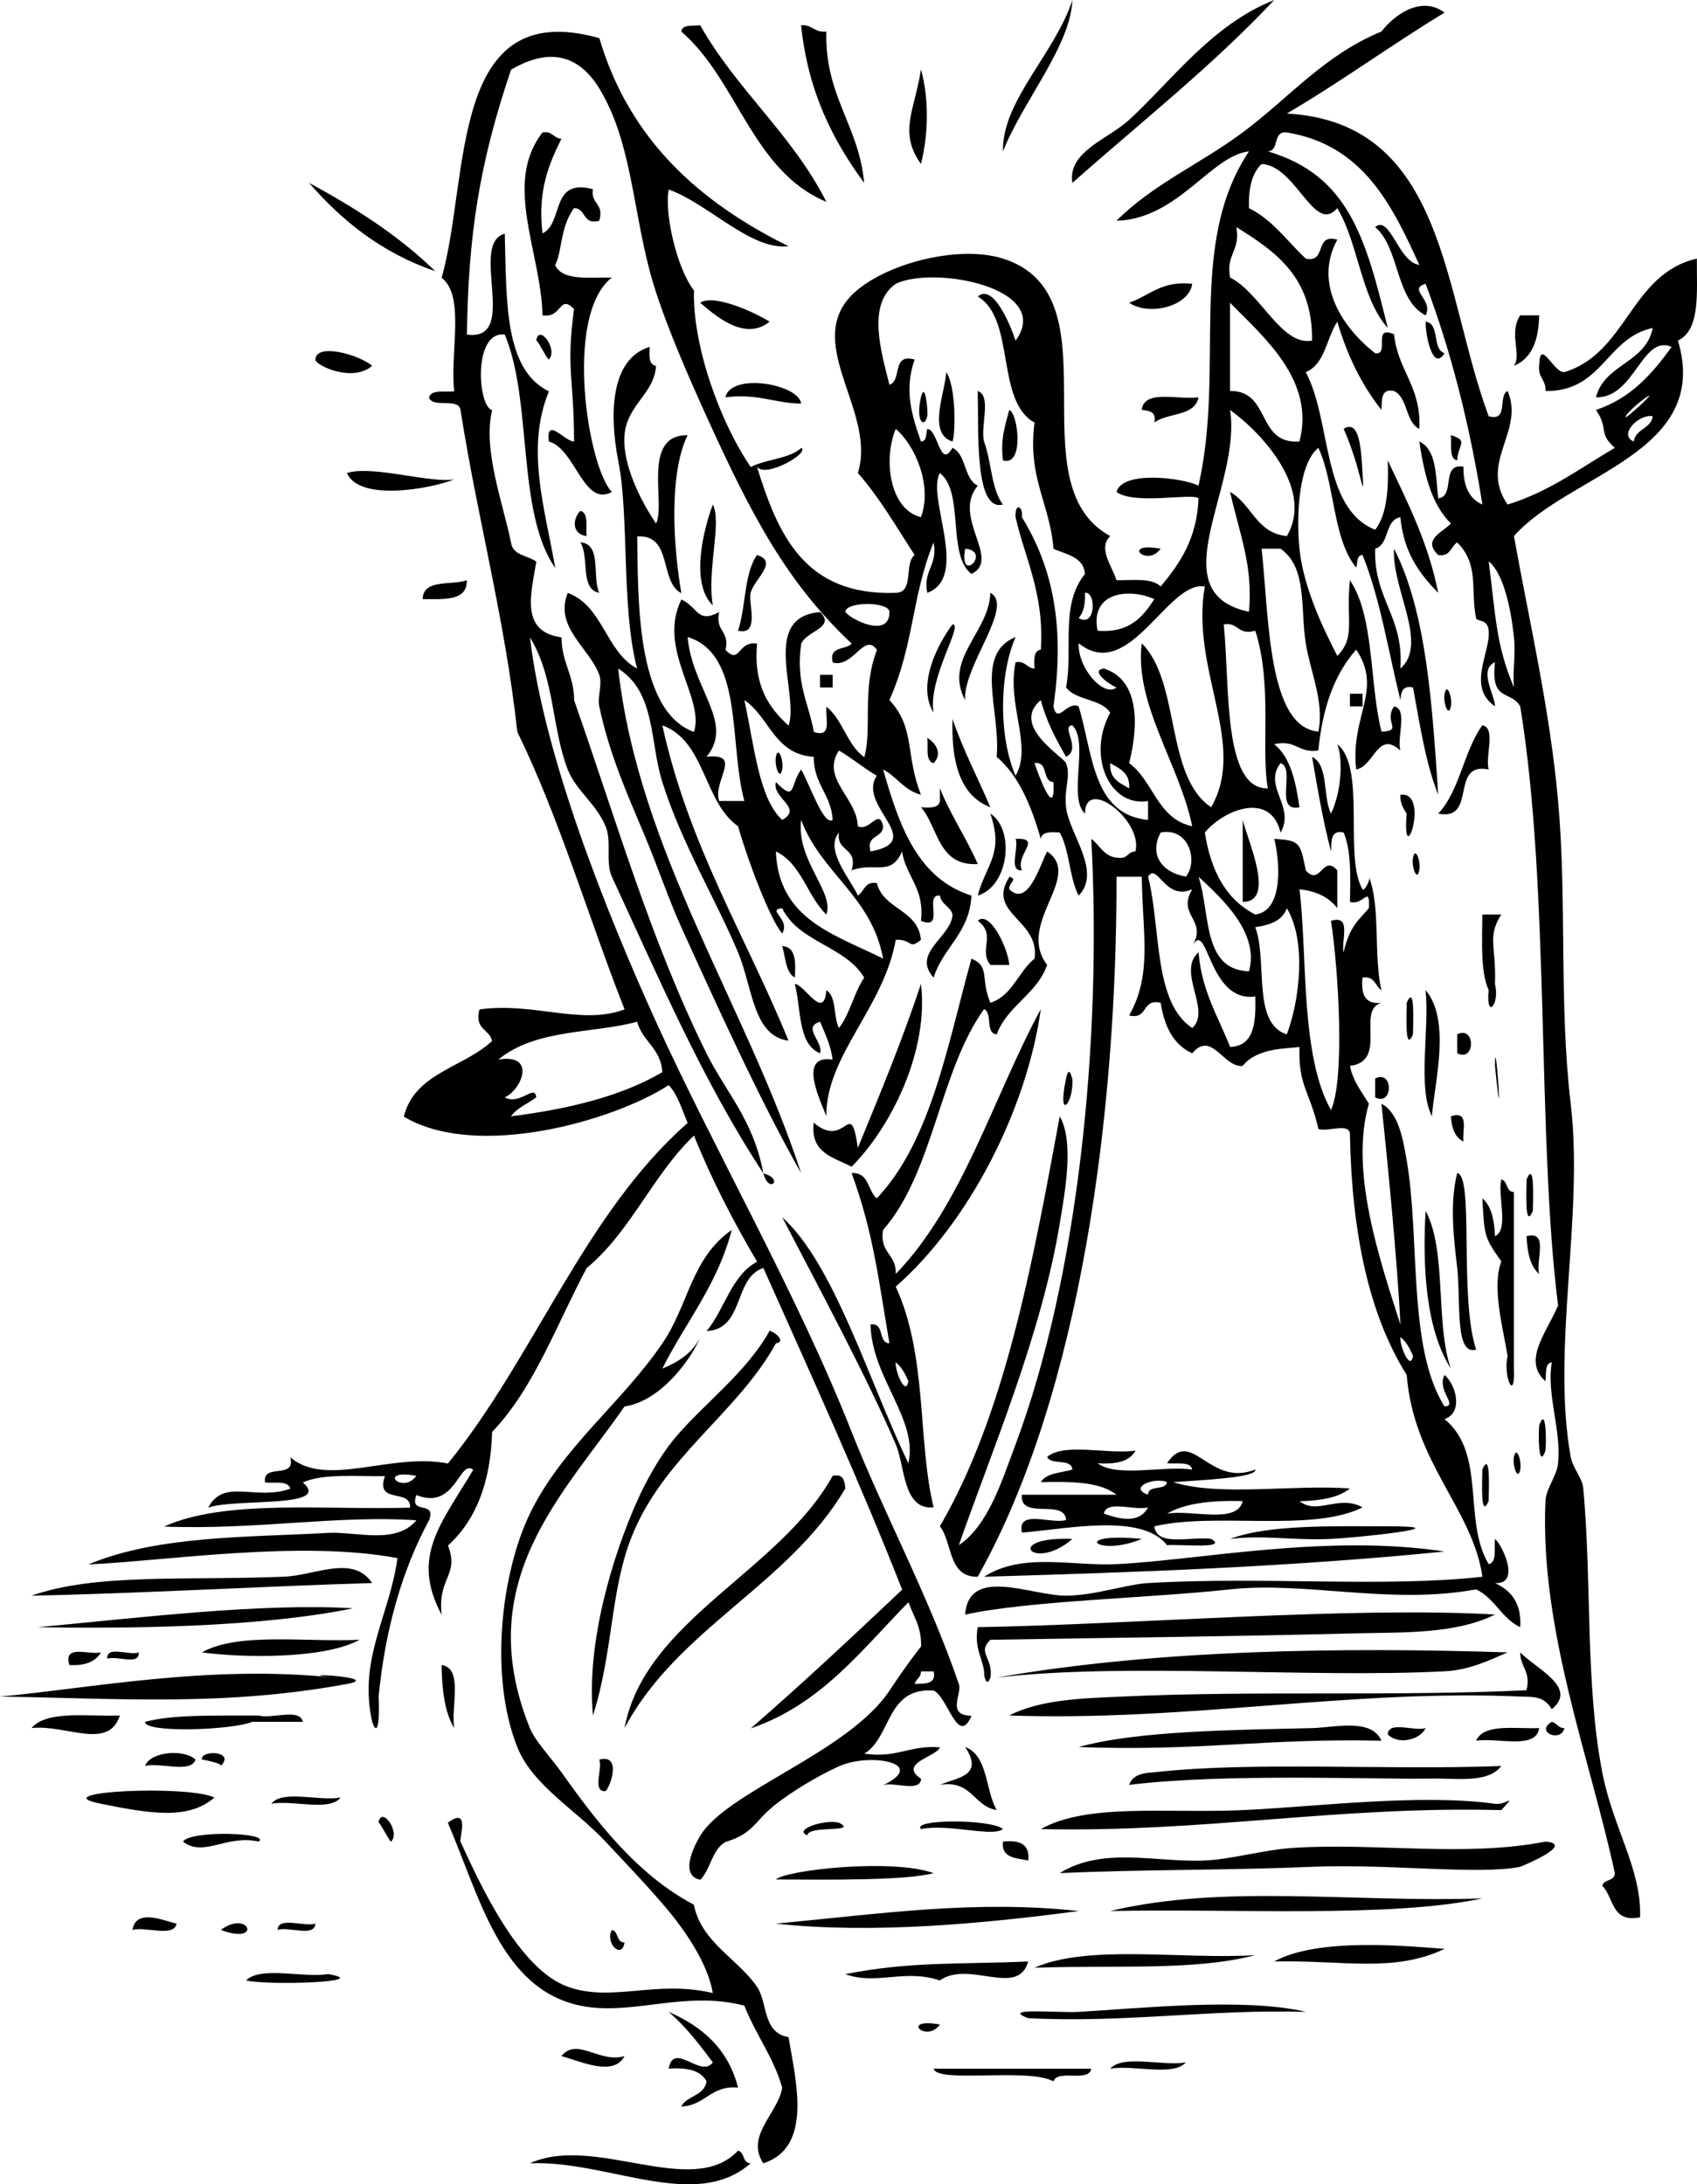
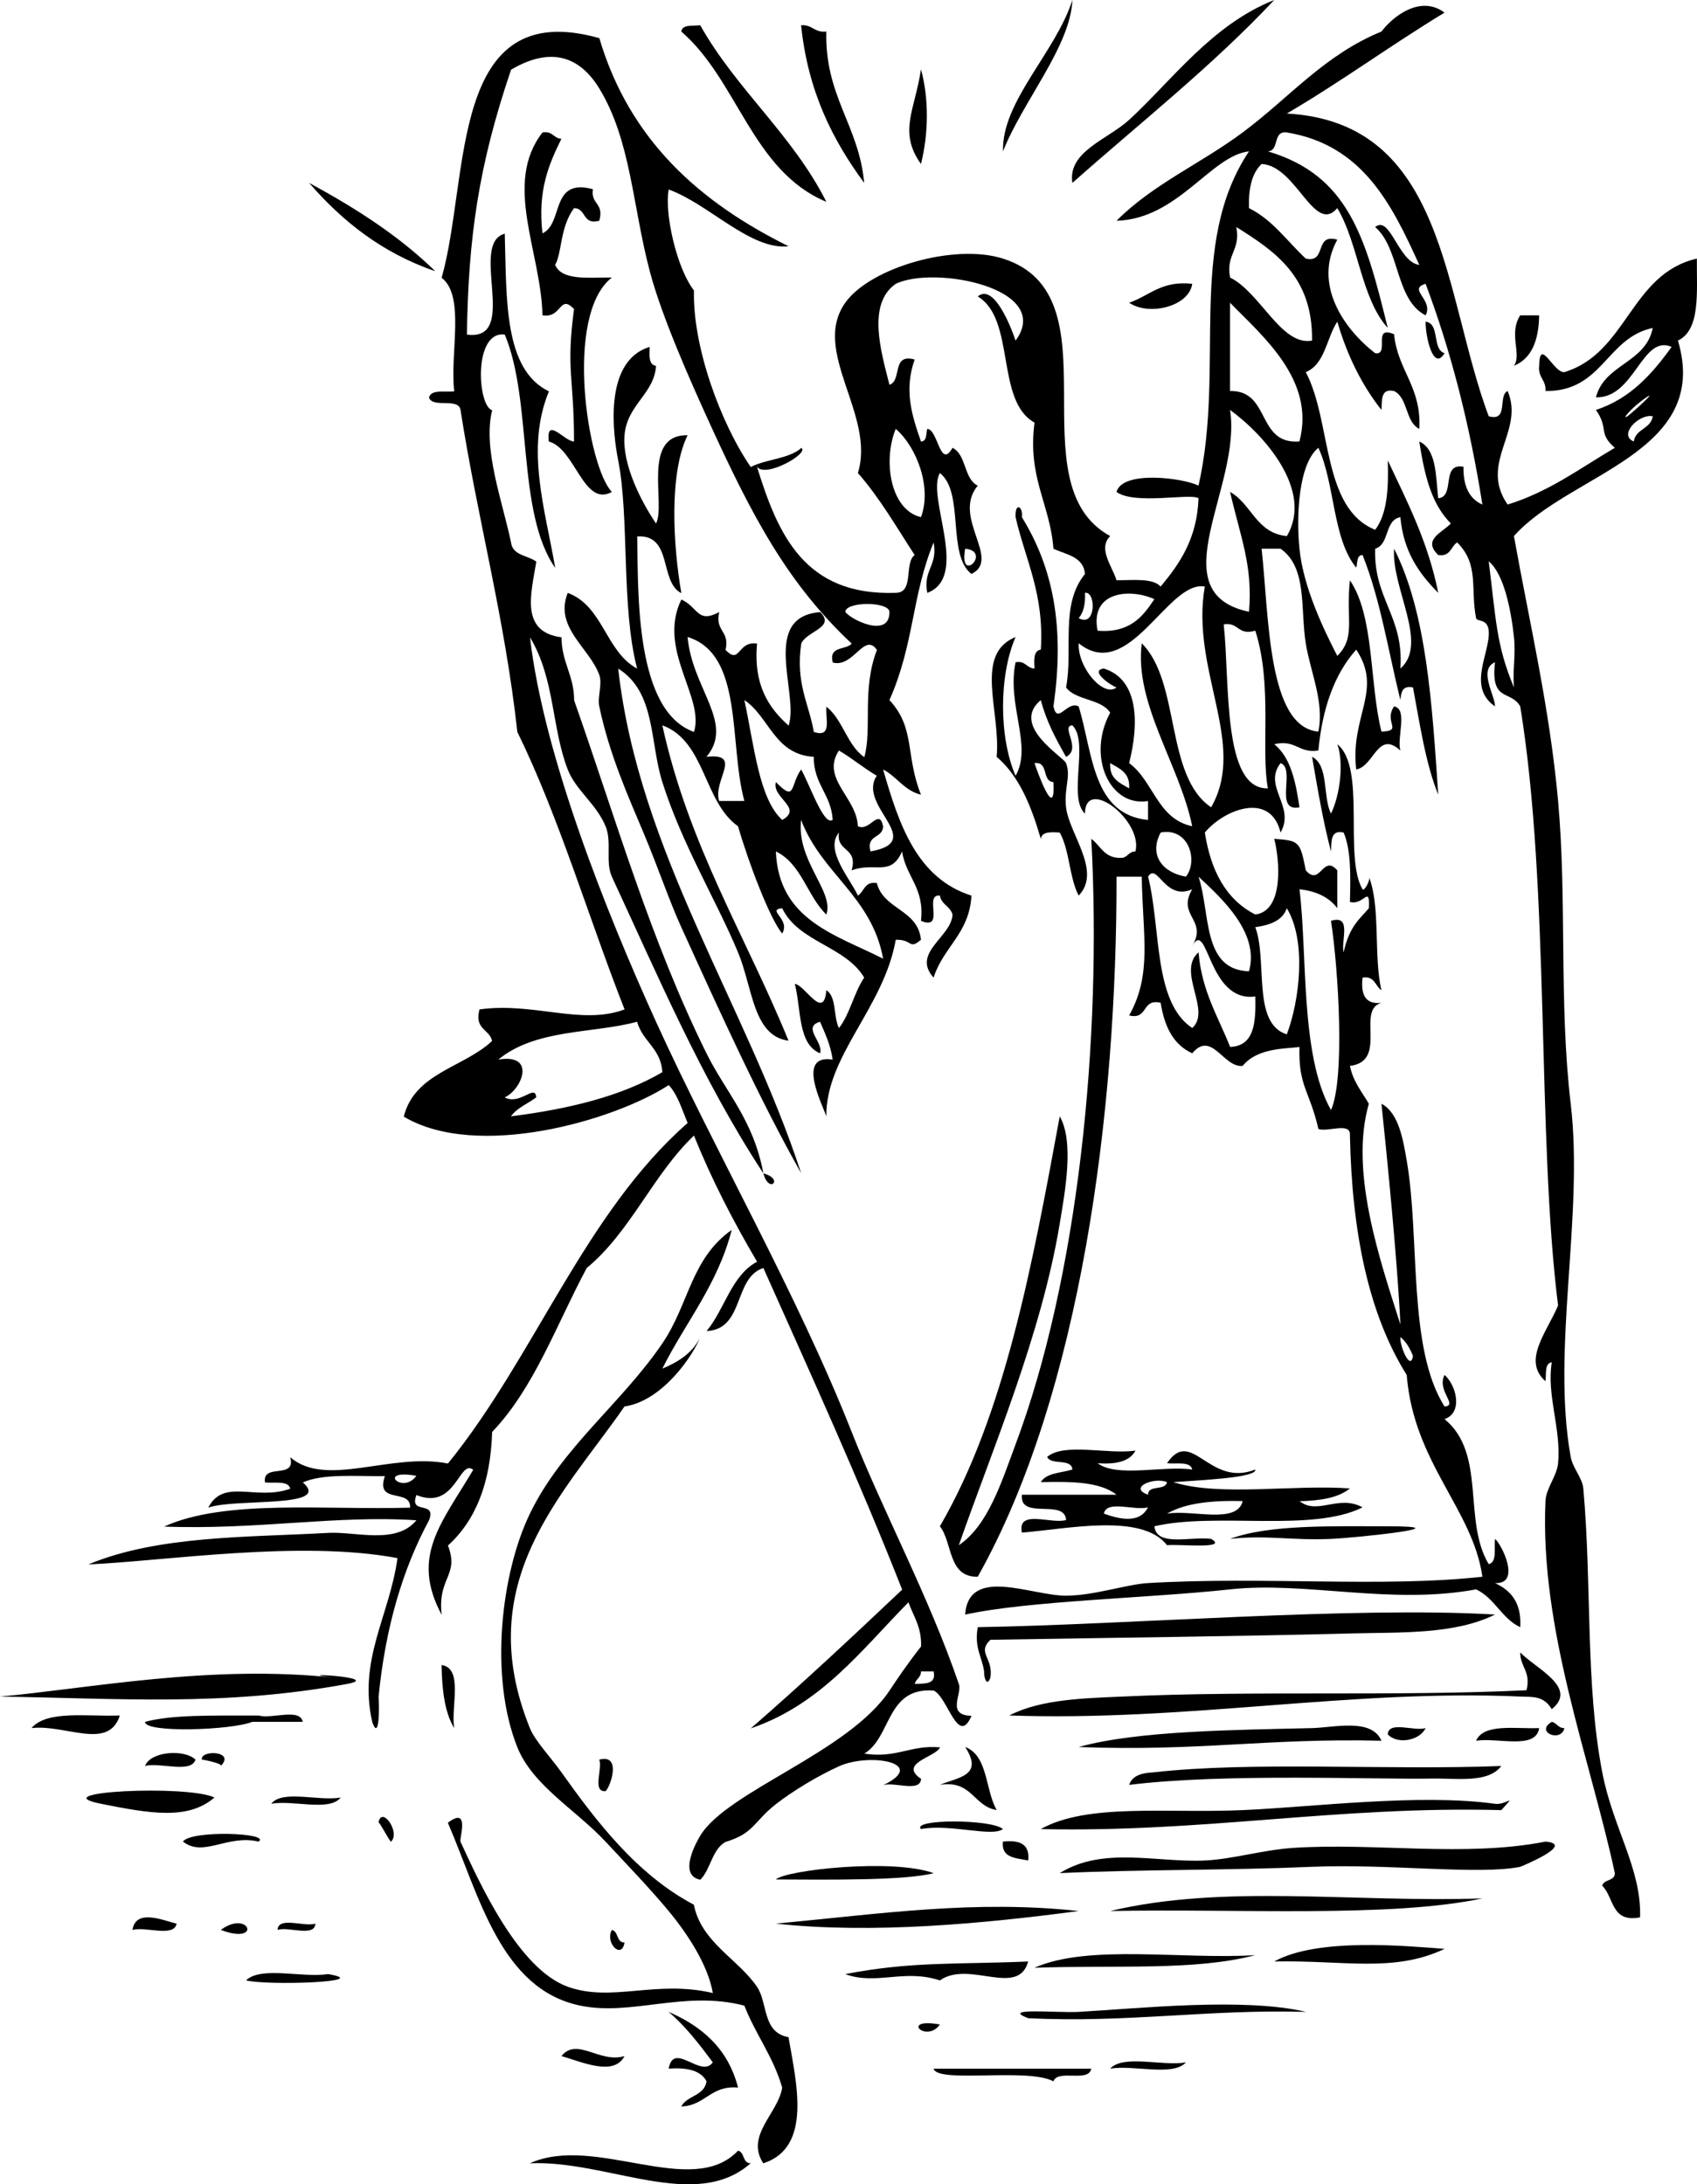
<svg xmlns="http://www.w3.org/2000/svg" viewBox="0 0 221.874 285.636">
  <g clip-rule="evenodd" fill-rule="evenodd">
    <path d="M166.6 0c-8.117 8.652-17.507 16.033-26.392 23.918-.647-4.108 4.623-5.677 7.423-8.248 5.53-5.073 10.81-12.452 18.97-15.67zM89.072 4.124c.133-.967 1.504-.696 2.474-.825 4.756 8.44 12.072 14.32 16.495 23.093-9.705-4.04-11.583-15.907-18.968-22.268zM104.74 3.299c1.479-.105 1.74 1.009 3.299.825-.219 8.467 4.258 12.237 4.949 19.794-4.08-5.546-7.35-11.894-8.25-20.619zM120.41 9.072c1.046 3.728 1.009 8.389 0 12.371-3.01-4.211-.77-7.094 0-12.371zM70.928 17.32c1.332-.232 1.42.779 2.475.825-1.634 3.314-3.132 6.765-2.475 12.371 2.804-1.319.959-7.288 6.598-5.773-.337 1.987 1.506 1.792.825 4.124-2.25.601-1.66-1.639-3.299-1.649-1.857 2.497-1.563 5.873-2.474 7.423.912 2.112 4.428 1.619 7.422 1.649-6.322 4.926-3.148 24.811 0 28.041-3.712 2.036-4.772-5.654-8.247-6.598-.386-3.376 2.073.024 3.299 0 0-8.378-1.07-9.371 0-17.32-1.945-2.018-1.535 1.232-4.124.825-.196-8.358-5.171-17.265 0-23.918zM40.413 23.918c6.069 3.277 11.764 6.93 16.495 11.546-6.964-2.384-12.151-6.544-16.495-11.546zM155.88 37.114c-.426 2.98-5.67 4.245-8.247 2.474 2.66-.913 4.22-2.927 8.25-2.474zM198.76 41.237h2.475c-.051 3.248-.957 5.641-3.299 6.598 1.07-1.491-.74-4.164.82-6.598zM188.87 46.186c-1.507 2.501-2.526-2.344-2.475-4.124 1.92.268.79 3.598 2.47 4.124z" />
-     <path d="M70.103 44.536c.38-2.28 2.906 1.218 1.65 2.475-.127.126-1.598-2.783-1.65-2.475zM48.66 47.835c-2.579 2.249-7.456-.065-7.423-.825.096-2.194 5.631-.667 7.423.825zM123.71 48.66c1.31 1.871 1.224 8.07.824 9.072-3.33-1.014-.94-6.492-.82-9.072zM104.74 52.784c-3.513-.061-5.768-1.379-9.896-.825.739-3.301 9.636-1.723 9.896.825zM120.41 51.959c.537-2.326.958 1.9.825 2.474-.39 1.657-1.55.666-.83-2.474zM156.7 51.959c-.488 2.536-4.071 1.978-5.773 3.299.304-1.403-.644-1.556-1.649-1.649.29-2.735 4.75-1.295 7.42-1.65zM131.96 53.608c1.14.402 2.002 7.435-.825 6.598-.37-2.835.32-4.622.82-6.598zM189.69 56.907c2.399.717.928 1.235.825 3.299-1.12-.255-.69-2.064-.83-3.299zM59.381 62.681c-2.832 1.186-12.381 3-14.021-.825 3.272-1.064 10.956 1.382 14.021.825zM93.196 65.979c1.213 2.347-.789 8.533 0 13.196-2.948-2.885-1.281-9.755 0-13.196zM75.876 66.804c1.119.255.684 2.065.825 3.299-1.912-.23-1.895-2.203-.825-3.299zM75.876 70.928c2.856.167 1.501 4.546 2.474 6.598-2.572-.451-1.265-4.783-2.474-6.598zM151.75 71.753c-1.81 2.519-5.28-.952 0 0zM98.969 72.578c2.892.873-.361 3.111-.825 4.948-.342 1.354 1.26 5.62-1.649 4.949 1.034-3.09.775-7.473 2.474-9.897zM61.031 75.876c.062 2.812-3.056 2.442-5.773 2.474.064-2.684 3.738-1.76 5.773-2.474zM129.48 77.526c3.221 1.683-3.601 9.61-3.299 14.021-2.86-5.36 3.18-8.902 3.3-14.021zM107.22 88.248h1.649v1.649h-1.649v-1.649zM188.87 90.722c.313-1.57 1.049.527.824 1.649-.31 1.57-1.05-.526-.82-1.649zM176.5 90.722h1.649v1.649H176.5v-1.649zM124.54 94.021c1.394 4.104 3.31 7.687 4.948 11.546-3.97-1.53-5.13-5.875-4.95-11.549zM193.81 94.846c1.844.355.334 4.064.825 5.773-5.167-1.042-1.433 6.816-6.599 5.773 2.82-2.95 3.34-8.203 5.77-11.544zM121.24 96.495c1.332.81 1.898 2.2.824 3.299-1.12-.255-.68-2.065-.82-3.299zM101.44 98.969c.314-1.57 1.049.527.825 1.649-.31 1.57-1.04-.53-.82-1.651zM122.89 103.09c1.416 3.532 3.444 6.453 4.948 9.897-5.242.294-5.12-4.776-7.423-7.422 1.171.071 2.336.136 2.475-.825-.01-.55-.01-1.1-.01-1.65zM183.09 103.92c4.014-.49.175 10.511.825 2.474-.44-.66-.86-1.34-.83-2.47zM129.48 106.39c3.209 2.042 2.498 9.453-1.649 10.722 1.12-4.17 3.46-5.43 1.65-10.72zM162.48 117.94v-10.722c.61 2.63 4.39 10.73 0 10.72zM132.78 109.69c3.643-.12-.078 2.02.825 4.124-1.78.14-.37-2.92-.82-4.12zM184.74 112.16c.314-1.57 1.05.527.825 1.649-.31 1.57-1.04-.52-.82-1.65zM127.84 120.41c1.451-1.396 3.872 3.235 4.124 5.773h-2.475c-1.6-1.96.83-3.93-1.64-5.77zM193.81 119.59h2.475c-1.885 2.927-.645 4.146-.825 9.072.661 2.818-1.229 4.708-.824.825-1.1-2.47-.84-6.3-.83-9.89zM102.27 123.71c1.803.122 1.771 2.078 1.649 4.124-1.23-.69-1.2-2.65-1.65-4.12zM120.41 128.66c1.05 8.753-3.861 18.676-9.072 23.917-2.317-1.256-5.423-1.724-4.948-5.772 4.247 3.655 4.77-3.6 5.773 3.299 2.88-7.02 5.79-14.02 8.25-21.45zM186.39 129.48c3.396 3.984 1.103 12.405.825 16.495-1.92-3.86-.29-11.26-.83-16.5zM183.92 131.13c1.136-2.625.815 2.914.824 4.124-1.13 2.63-.81-2.91-.82-4.12zM190.52 135.26c2.405-1.212 2.405 3.687 0 2.474v-2.47zM139.38 141.03c.461-2.173.856.505.824 0 .22 3.31-2.04 5.75-.82 0zM179.79 141.03c2.405-1.213 2.405 3.687 0 2.474v-2.47zM189.69 145.98c2.481-.831 1.462 1.838 1.649 3.299-1.11-.54-1.54-1.76-1.65-3.3zM199.59 154.23c1.136-2.625.816 2.915.824 4.124-1.13 2.63-.81-2.91-.82-4.12zM196.29 154.23c.896.204.56 1.641 1.649 1.649v23.094c.182 4.612-1.459.979-.825-1.65-.65-3.877-2.079-9.052-.824-12.371-2.168-3.101-2.232-3.22-2.475-8.247 1.183 1.017 1.562 2.836 1.649 4.948 1.87-.88.31-5.18.82-7.42zM186.39 158.35c2.805 5.168 1.245 14.7 3.299 20.619-3.37-5.33-3.69-13.65-3.3-20.62zM199.59 161.65c2.98-.781 1.15 3.248 1.649 4.948-1.18-1.02-1.56-2.84-1.65-4.95zM100.62 174.02c.946.292 2.09 1.452.825 1.649-5.084 9.223-14.86 14.9-18.969 25.567-2.678 6.954-2.319 14.812-4.948 23.093-.907-9.581 2.624-21.002 5.773-28.041.99-2.213 2.737-5.594 4.949-8.248 3.697-4.43 9.333-8.52 12.375-14.02zM201.24 186.39c.949-2.668.934 2.215.824 3.299-.95 2.67-.93-2.21-.82-3.3zM197.94 190.52c.313-1.57 1.049.526.824 1.649-.31 1.57-1.05-.53-.82-1.65zM193.81 192.16c1.137-2.625.816 2.914.825 4.124-1.14 2.63-.82-2.9-.83-4.12zM108.87 192.99c1.402-.304 1.556.643 1.649 1.649-7.421 12.647-21.896 18.242-28.866 31.34 2.64-14.13 20.246-20.44 27.216-32.99zM140.21 201.24c-5.1 4.43-9.23-.35 0 0zM149.28 201.24c-5.91 2.46-9.47-.92 0 0zM188.87 202.89c-20.522 2.033-39.832 2.697-60.206 3.299 5.026-3.223 11.398-1.374 17.319-1.649 10.64-.5 27.45-4 42.89-1.65zM48.66 207.01c-13.823.401-31.235 1.404-44.536 1.649 8.486-2.959 19.919-1.951 32.989-2.475 4.123-.16 9.005-2.94 11.547.83zM46.186 210.31c-12.061 2.479-29.022 2.686-41.237 2.475 12.862-1.19 29.188-3.2 41.237-2.47zM47.01 214.43c-4.614 2.556-15.367 2.364-20.618 1.649 4.746-2.67 13.525-1.32 20.618-1.65zM197.11 216.08c-2.37 1.011-4.922 2.304-8.247 2.474-17.762.907-41.87-1.166-58.557.825 21.04-3.71 45.53-3.99 66.81-3.3zM13.196 216.08c-.701 1.223-2.075 1.772-4.124 1.649-.846-2.77 2.565-1.28 4.124-1.65zM14.021 216.91c-.139-1.788 2.925-.373 4.124-.824.139 1.78-2.926.37-4.124.82z" />
    <path d="M198.76 216.08c2.042 2.128 7.627 4.603 4.124 7.422-1.073-1.794-2.509-1.578-4.124-1.649-22.207-.977-43.479 3.287-66.804 2.475 4.191-2.168 9.993-2.249 14.845-2.475 17.229-.801 35.487 0 52.784-.824.6-2.51-.84-3-.82-4.94zM57.732 217.73c2.875.425 1.209 5.388 1.649 8.247-1.25-2.05-1.591-5.01-1.649-8.25zM0 221.86c11.481-1.04 27.511-4.234 43.711-2.474-6.719-.73 6.724-.115 1.649.824-16.083 2.97-30.016 1.87-45.36 1.65zM15.67 224.33c-1.486 4.626-7.071 1.13-11.546 1.649 2.017-2.38 7.314-1.48 11.546-1.65zM18.969 225.16c3.605-.944 8.49-.814 14.845-.825 1.709.49 5.418-1.02 5.773.825h-6.598c-2.69 1.1-14.14 1.49-14.02 0zM202.89 225.16c.668.156.822.827 1.649.824-.44 1.94-3.91.5-1.65-.82zM180.62 227.63c-15.171-.356-23.694 1.42-39.587.825 7.725-2.174 20.915-2.235 30.516-2.475 2.98-.08 7.76-1.34 9.07 1.65zM181.44 226.8c.103-1.822 3.499-.351 4.948-.825-.7 1.58-3.62 2.23-4.95.82zM201.24 225.98c-.425 2.874-5.389 1.21-8.248 1.649 1.01-2.29 5.07-1.53 8.25-1.65zM126.19 228.45c3.007 1.116 2.612 5.635 4.124 8.247-3.073-.501-3.193-3.955-7.423-3.299 2.43-1.02 5.75-1.17 3.3-4.95zM25.567 230.1c-.614 1.859-4.626.322-6.598.824.688-1.88 5.067-2.25 6.598-.82zM26.392 230.1c-.231-1.312 4.455-1.156 2.474.824.317-.31-2.484-.87-2.474-.82zM78.351 230.1c2.972-.79 1.462 3.56.825 4.123-1.789.15-.374-2.92-.825-4.12zM196.29 230.93c-1.707 2.301-5.924 1.59-9.072 1.649-7.503.143-27.099-.718-39.588.825.535-1.628 2.599-1.57 3.299-1.649 12.81-1.45 30.45-.24 45.36-.82zM28.042 235.05c-3.417 2.991-8.464 2.101-14.846.824-7.879-1.57 11.22-2.52 14.846-.82zM35.464 235.88c1.412-1.887 6.296-.302 9.072-.824-1.411 1.88-6.295.29-9.072.82zM49.485 238.35c.38-2.279 2.906 1.218 1.649 2.475-.126.13-1.598-2.78-1.649-2.47zM131.13 239.18c-1.412 1.089-6.943-.718-10.722 0-1.25-1.32 9.23-1.32 10.72 0zM23.917 240.82c1.048-1.524 11.527-1.154 9.897 0-4.143-.96-7.189 2.11-9.897 0zM131.13 240.82c2.157-.232 3.548.301 3.299 2.474-1.57-.34-3.55-.29-3.3-2.47zM202.06 240.82c4.063.337-3.303 3.3-3.299 3.299-5.425 1.093-17.246-.425-27.216 0-11.182.476-22.065.326-32.99.824 5.673-3.532 12.679-1.355 18.969-1.649 3.637-.17 7.544-1.382 11.547-1.649 10.8-.71 22.4 1.25 32.99-.82zM122.06 244.95c-3.688.967-13.412.863-20.618.825 1.27-1.23 15.19-2.79 20.62-.83zM193.81 248.25c-12.025 2.56-31.991 1.32-48.66 1.649 15-3.56 31.58-1.08 48.66-1.65zM141.03 249.9c-12.263 1.632-26.886 3.028-39.588 1.649 13.88-1.31 26.02-3.12 39.59-1.65zM23.093 251.55c-.355 1.844-4.064.334-5.773.824.438-2.82 3.973-1.26 5.773-.82zM28.866 252.37c3.742-2.75 5.438 2.05 0 0zM36.289 252.37c.103-1.821 3.499-.35 4.949-.824-.104 1.82-3.499.35-4.949.82zM80 252.37c.896.204.56 1.64 1.649 1.649-.354 2.28-2.593.04-1.649-1.65zM188.87 254.85c-6.646 3.159-13.188 1.455-22.269 1.649 5.67-3.17 17.43-2.01 22.27-1.65zM164.12 255.67c-7.886 2.061-17.699 1.273-28.866 1.649 7.05-3.13 19.31-1.05 28.87-1.65zM134.43 256.5c-1.321 4.746-7.738-.219-11.546 2.474-4.686-1.547-8.312.668-12.371-.824 8.67-1.69 14.73-1.25 23.92-1.65zM32.165 258.97c1.952-1.896 7.402-.295 10.722-.824 6.238 1.05-7.983 1.53-10.722.82zM170.72 263.09c-12.738-.367-23.276 1.466-36.289.825-3.76-1.436 3.781-.669 6.599-.825 7.93-.45 21.57-1.91 29.69-.01zM122.89 264.74c-1.81 2.52-5.29-.95 0 0zM73.402 268.87c2.048-2.524 5.005.987 8.247 0-1.405 2.73-5.67.71-8.247 0zM145.15 270.52c1.682-1.893 6.85-.299 9.897-.825-1.68 1.88-6.85.29-9.9.82zM142.68 270.52c-.347 1.853-4.376.022-4.948 1.649-3.418-1.821-15.136.311-15.671-1.649h20.624zM96.495 281.24c.896.204.559 1.64 1.649 1.649-7.272 6.397-18.68-.437-28.866 0 8.534-3.87 21.197 4.73 27.217-1.65zM140.21 0c-.252 6.079-6.515 13.273-9.072 19.794-.2-6.53 6.87-12.909 9.07-19.794z" />
    <path d="M104.74 58.557c1.234.621-4.66 4.044-5.773 2.474 2.73 8.816 6.185 16.908 18.144 16.495 2.458-.017 1.058-3.891 2.475-4.948-2.386-3.662-4.588-7.508-7.423-10.722 2.354-7.585-6.166-15.886-1.649-22.268 3.24-4.579 14.24-7.795 20.618-5.773 15.176 4.81 1.448 29.405 14.021 36.289-1.653 1.641.26 3.926.825 5.773 2.19.008 4.71-.312 5.773.825 2.495-3.002 4.754-6.243 4.948-11.546-1.021-.707-8.332.905-10.722-.825.78-2.859 8.685-1.839 10.722-.825 3.527-15.596-1.552-31.483 6.598-43.711-4.968.541-9.287 8.85-17.319 9.072 4.85-4.842 10.969-7.432 16.495-11.546 6.121-4.558 10.651-10.122 18.144-13.196 1.466-1.941 5.071-4.844 8.248-2.474-7.016 4.255-13.51 9.033-20.619 13.196 20.844 1.15 20.415 23.572 26.393 39.587 2.662.738 1.158-2.69 2.474-3.299 2.268 5.283-3.804 9.341 0 14.845 5.462-1.686 9.517-4.779 14.021-7.422-2.246-1.935-.748-2.494-2.474-4.949 4.544-1.503 7.364-4.731 9.896-8.248-3.896-1.674-4.811 6.719-9.896 6.598 1.117-4.381 6.531-4.465 7.423-9.072-6.112 1.311-6.526 8.32-14.021 8.248.105-1.479-1.009-1.74-.824-3.299.056-3.853 1.885.965 3.299.825 8.225-2.497 8.612-12.831 17.319-14.846-.035 4.363.51 9.307-2.474 10.722 4.386 14.737-14.185 17.362-21.443 25.567 2.01 11.216 4.681 22.499 5.773 34.639 1.176 13.072.095 26.458 1.649 39.587 1.733 14.642-2.543 32.11 0 46.186.262 1.453 1.527 2.763 1.649 4.124 1.134 12.698.25 25.563 2.474 37.113 1.427 7.404 5.139 12.576 4.948 18.969-3.796.772-3.407-2.64-4.948-4.124.204-.896 1.64-.559 1.649-1.649-3.229-14.979-9.826-31.865-9.072-48.659.076-1.696 1.488-3.235 1.65-4.948.424-4.507-1.521-8.842-.825-13.196-.967.133-.695 1.504-.825 2.475-3.046-2.696.116-6.316 1.65-9.897-2.795-22.213-1.026-54.311-4.949-78.351-1.254-2.198-3.907-.481-3.299-5.773-2.221.975.004 4.3 0 5.773-3.731-2.581-.573-7.031-.824-9.896-.143-1.626-1.547-1.135-1.65-1.649-.763-3.796.45-6.991-2.474-9.897-.839.536-.853 1.896-2.475 1.649-2.122-2.046.559-2.938 1.649-4.124-2.206-2.249-3.323-5.334-4.123-10.721 2.266 1.033 2.137 4.46 2.474 7.422 2.279-.195.296-4.653 3.299-4.124-.04 2.514.75 4.199 2.475 4.948-1.65-10.446-4.112-20.08-7.423-28.866-2.42.701 1.073 2.076 0 4.124-3.998-2.049-3.335-8.761-6.598-11.546 1.967-1.644 3.044 4.618 5.773 4.949-3.607-7.939-7.406-15.687-17.32-17.32-1.901-.252-.916 2.383-2.474 2.474 10.559 3.132 12.776 11.306 15.67 23.093-3.512-3.911-3.812-11.033-6.598-15.67-3.018 3.524-5.361-5.561-9.897-5.773-1.275 1.199-1.731 3.217-1.649 5.773 3.122 1.551 4.999 4.348 7.423 6.598 2.818.619 1.048-3.351 4.124-2.474-3.202 5.852.85 11.669 4.948 14.845 1.977.327-.458-3.756 2.475-2.474.468 4.755 3.604 6.842 3.299 12.371-1.85-.899-1.45-4.048-3.299-4.948-1.761-.385-1.571 1.178-1.65 2.474-2.547-3.226-4.469-7.077-5.772-11.546-1.426 2.148-1.587 5.561-4.124 6.598 3.429 6.468 2.03 17.764 9.072 20.618 1.561-2.013 1.771-5.377 1.649-9.072 2.55 5.422 5.277 10.667 6.598 17.319-2.464-2.484-4.549-5.348-4.948-9.897-2.097.378-1.384 3.565-3.299 4.124-.221 6.544 3.78 8.866 3.299 15.67 3.733-3.234-1.18-10.485-.824-15.67 4.254 8.392 4.974 20.317 5.772 32.165-1.663-4.11-2.387-9.159-3.299-14.021-1.402-.303-1.556.644-1.649 1.649-1.575-6.397-2.652-13.293-4.948-18.969-.802.022-.64 1.009-.825 1.649-3.109-3.763-2.77-10.976-4.948-15.67-2.562 2.056-2.914 8.777-2.474 13.196.514 5.16 3.256 10.725 4.948 14.021 2.449-2.46 1.096-4.775 1.649-9.897 3.22 4.753 2.527 13.417 4.123 19.794 2.906-.101.227-1.201 1.65-3.299 1.844.355.334 4.065.824 5.773-2.97-2.727-3.424 2.061-5.773 2.474-.827-6.969 3.545-10.35 0-15.67-2.85 3.198-4.435 7.662-4.948 13.196-2.603.404-2.912-1.486-5.773-.825 2.144 1.706 2.81 4.888 3.3 8.248-3.422.672-.414-5.084-2.475-5.773-2.362 3.057 1.991 5.644 0 9.072-1.317-5.463-7.438-2.973-9.897 0 .774 5 2.771 8.775 6.599 10.722 3.829-.489 3.144-7.339 2.474-9.897 3.275.23 3.389.343 4.124 4.124 1.916 2.189 2.208-2.189 4.124 0v4.949c-1.062-1.413-2.711-2.238-4.948-2.474 1.055 8.4.073 21.722 4.123 28.866 1.822-4.053.995-18.173 0-24.743 2.771-.847 1.284 2.565 1.649 4.124.75-3.476 2.189-4.429 3.299-5.773.15-3.163-.675-.299-2.474-.825.082-3.381.162-6.76-.825-9.072-1.76-.385-1.57 1.178-1.649 2.474-1.039-3.909-1.745-8.152-2.474-12.371 2.211 1.087 1.369 5.228 2.474 7.423 1.224-2.536 1.679-6.75.825-9.072 3.812 3.048.805 14.754 3.299 18.969.198.334 1.123-1.295.824-1.65 1.566 3.932.589 10.409 1.649 14.846-.838-.536-.853-1.896-2.474-1.649-.232 2.157.301 3.547 2.474 3.299-3.365.906.928 7.63-4.123 8.248.417 2.057 1.56 3.389 2.474 4.948-2.552 8.81 1.423 20.397 4.124 28.866-.381-8.191-1.722-21.647-2.475-28.866 2.275 1.185 2.837 4.763 3.3 7.423 1.763 10.147.1 24.546 4.948 32.165 1.84-.122-1.07-2.078 0-4.124 1.545 1.355 2.445 4.938 0 5.773 5.511 4.529 2.343 13.247 5.773 18.969 1.119-.255.684-2.064.824-3.299.866.676 3.472 5.965 0 5.773 2.062.962 3.493 2.555 3.299 5.773-2.434-1.141-3.339-3.81-5.773-4.949-11.173 2.068-22.288-1.078-32.164 0-10.579 1.155-26.353 1.48-34.64 3.299.46-6.404 8.649-2.46 13.196-2.474 3.687-.011 7.891-1.483 10.722-1.649 15.168-.89 30.612.612 43.711-.825-1.246-8.821-8.986-14.876-9.896-26.392-4.985-7.937-7.172-18.671-7.423-31.34.139-1.789-2.926-.374-4.124-.825-1.132-4.979-2.63-5.571-2.474-10.722-1.598.239-5.516.064-7.423 2.475-2.53.275-4.03-4.693-6.599-1.65-2.462-1.111-3.643-3.504-4.123-6.598-2.539-.614-1.585 2.264-4.124 1.649 3.028-5.387 1.768-10.395 1.649-18.145h-3.299c.06 30.608-4.63 67.51-18.145 91.546-3.922.074-3.262-4.436-4.948-6.598 8.487-14.605 12.074-34.111 15.67-53.608 1.915 3.345.676 9.919 0 14.021-2.395 14.543-8.858 29.636-13.195 42.062 3.843-2.597 5.58-8.274 7.422-13.195 8.155-21.783 11.316-52.73 9.897-79.175 1.278.921 1.718 2.681 4.123 2.474.668-.157.822-.827 1.65-.825 1.019-4.036-6.567-9.884-6.599-4.948-2.282-2.116.573-9.37-1.649-11.546-1.59.083 1.28 3.073-.824 4.124-1.293-2.281-2.562-4.585-3.299-7.423-4.039 3.357 2.985 7.417 3.299 8.248.67 1.777-.291 3.235 0 5.773.398 3.485 4.717 8.369 1.649 11.546-1.231-2.342-1.183-5.965-2.475-8.248-1.17-.071-2.335-.136-2.474.825-1.246-4.253-2.801-8.196-5.773-10.722.548-6.015-3.016-13.428 2.474-15.67-2.185 5.011-2.185 13.133 0 18.144 2.247-3.923-1.183-9.243 0-14.845 1.332-.232 1.42.779 2.475.825-.071-1.17-.136-2.335.825-2.474.46-7.333-2.021-11.726-3.3-17.32-.104-2.041 1.01-1.402.825 0 4.088 6.638 5.622 14.368 4.124 24.742.542 2.47 1.763-.789 3.299 0 1.864 6.108 1.791 14.154 9.072 14.846v-2.474c-5.015.847-8.047-5.876-4.949-11.546-1.175-1.849-4.474-1.574-5.772-3.299.953-4.998-.822-10.812 2.474-14.845-.198-2.276-2.432-2.517-4.123-3.299-.444-5.879-3.411-9.236-2.475-16.495-5.133-2.839-2.434-13.512-7.423-16.495 2.016-1.692 4.175 3.487 4.948 5.773 5.016-6.866-10.647-9.869-15.67-7.422-3.815 2.652-1.879 8.986-.824 13.196 1.682-.518.231-4.167 3.299-3.299-1.412 3.983-.381 7.277.824 10.722.803-.023.641-1.01.825-1.65 1.416.054 1.656 5.363 3.299 2.475 1.85.899 1.449 4.048 3.299 4.948-3.444 4.141 3.145 9.623-.824 11.546-3.24-2.534-.885-10.662-4.124-13.196-1.832 3.099 3.958 13.559-1.649 15.67-.584-3.059 1.409-3.54.824-6.598-2.899 7.127-2.51 13.251-5.772 20.618 3.413 3.665 2.049 7.18 4.123 12.372-2.208-.541-3.136-2.363-4.948-3.299 2.077 7.271 4.454 14.24 11.547 16.495-.266 4.958-3.702 6.745-4.949 10.722-2.935-3.258 2.351-5.312 2.475-8.248-.291-1.083-1.452-1.297-1.649-2.474-2.188-.263.771 4.62-2.475 3.299.488-4.336-1.961-5.737-2.474-9.072-1.496 3.373-3.525 1.309-6.599 2.474.882-3.081-2.047-2.351-1.649-4.948-1.948 2.271 1.539 6.123 2.474 8.248.839-.536.853-1.896 2.475-1.65.884 3.515 5.372 3.425 5.772 7.423-1.639 1.374-1.049-.074-3.299 0-1.561 8.905-9.167 15.168-9.072 23.093-.507-1.524-3.985-8.185.825-7.423-.271-1.928-.991-3.407-1.649-4.948-2.417.699.493 2.655 0 4.124-2.928-1.195-2.453-5.794-3.299-9.072 1.302.089 3.787 4.917 4.124.825 1.366.833.896 3.502 1.649 4.948 1.444-1.855 1.96-4.638 3.299-6.598-2.455-4.143-8.582-4.615-10.722-9.072-2.126.199 1.133 1.419 0 3.299-1.547-1.768-4.429-9.304-5.773-14.021-4.522-3.175-4.255-11.14-9.897-13.196 3.458 15.786 10.919 27.568 16.495 41.237-4.648-.601-4.681-6.946-6.598-11.546-2.822-6.772-7.329-14.133-9.897-22.268-1.666-5.276-.847-11.77-5.773-14.845 2.679 23.988 16.665 43.816 23.917 65.979-5.331-9.431-10.523-20.841-15.67-32.165-1.647-3.625-2.92-7.533-4.948-12.371-1.941-4.631-4.434-10.125-5.773-16.495-.264-1.255.436-2.925 0-4.124-1.299-3.577-5.921-6.208-4.124-10.722 4.631 1.692 4.954 7.692 9.072 9.897-2.105-8.038-.996-19.773-2.474-27.216-.632-3.186-2.033-13.005 4.124-14.846-.071 1.171-.136 2.336.825 2.475-.244 3.686-3.794 5.058-4.124 9.072-.312 3.814 2.154 8.645 4.124 11.546 1.31-2.575-1.945-11.629 4.124-11.546-2.458 5.025-1.886 14.496-.814 20.655-2.926-1.472-1.091-7.706-5.773-7.422.133 7.571-.277 22.815 7.423 25.567 1.429-4.524-4.854-10.771-1.649-17.32 2.236 1.023 2.053 3.184 4.948 1.649-.598 2.523 1.423 2.426.825 4.949 1.944 2.018 1.534-1.232 4.124-.825-.489 5.437 1.514 8.383 4.124 10.722 1.402-4.165-3.764-14.217 4.124-14.846 2.051 2.038-1.746 2.441-2.475 4.124-.764 5.162.992 7.806 1.649 11.546 2.481.831 1.462-1.837 1.65-3.299 2.149 1.7 2.679 5.019 4.949 6.598 1.04-3.702-.346-8.866 1.649-14.021-1.652-2.389-3.056 2.378-5.773 1.649-.568-2.218 1.705-1.594 2.474-2.474-8.348-7.855-12.962-16.44-18.969-29.691-1.958-4.32-5.828-12.931-7.422-18.969-2.275-8.616-2.477-17.141-6.598-23.917-2.392-3.933-6.063-5.707-11.546-2.475-4.24 12.493-5.589 21.898-5.773 34.639 6.981.934.189-11.906 4.948-13.196.253 8.544-.155 17.75 5.773 20.619-3.094 7.506-.481 15.449.825 23.093-5.087-7.285-2.936-21.807-6.598-30.516-4.12-.55-3.597 9.302-1.649 9.897-1.258 5.06 1.38 12.003 2.474 17.32.23 1.694 2.203 1.646 3.299 2.474-.666 4.137-2.18 9.182 3.299 9.897.001 3.297 1.647 4.95 1.649 8.247 5.491 15.601 10.016 31.461 17.319 46.186 2.518 5.077 6.109 8.63 7.423 15.67 2.76.72.72 2.76 0 0-8.046-12.262-13.82-25.889-19.794-38.763-.902-1.944.004-4.57-.825-6.598-1.21-2.962-3.896-4.723-4.948-7.423-2.135-5.478-1.676-11.905-4.949-17.319 1.775 15.366 9.943 35.896 16.495 50.309 7.637 16.803 18.456 35.564 25.566 53.608 4.095 10.389 10.112 21.543 14.021 32.989.431 1.264-1.697 4.071 1.649 4.124-1.773 4.099-3.098-2.45-4.949-3.299-6.229-.456-5.481 6.063-9.071 8.247 4.221.647 5.99-1.156 9.896-.824-.476 1.252-5.521 2.071-2.475 4.123-.103 1.822-3.498.351-4.948.825 5.949-2.88-1.725-4.291-5.773-2.475-2.711 1.217-6.063 3.241-8.248 4.948-2.916 2.278-2.853 3.829-6.598 4.949-1.77.979-1.925 3.573-3.299 4.948-3.015-.612-.387-5.137 0-5.773 3.542-5.834 19.329-10.849 24.743-18.969 1.053-1.58 2.181-3.281 4.123-5.773.083-2.557-1.008-3.94-1.649-5.773-6.14 6.231-11.401 13.341-20.618 16.495 6.768-5.878 13.293-11.999 19.794-18.145-5.663-14.405-11.952-28.186-18.145-42.062-3.943 1.28-2.436 8.011-7.423 8.247 2.375-2.848 3.208-7.238 6.598-9.072-3.054-5.193-5.887-10.607-8.248-16.494-5.354 5.092-8.295 12.598-14.021 17.319-3.936 7.336-6.858 15.685-12.371 21.443-.196 6.677-2.163 11.582-5.773 14.845 1.516 3.977-1.394 4.149-.825 9.072-4.094-7.678-.026-11.94 4.124-18.969-1.823-1.5-2.276 5.386-7.423 3.299-1.019 2.669 2.668.631 1.649 3.299-3.471 6.427-5.713 14.081-6.598 23.093.108 1.085.125 5.968-.825 3.3-1.862-8.194 2.241-13.851 3.299-21.443-12.698-2.395-30.392.383-40.413.824 9.09-3.806 20.939-3.536 31.34-4.124 3.6-.203 8.875 1.583 11.546-1.649-10.494-.692-20.716 1.275-32.99.825 7.938-3.609 20.949-2.145 32.165-2.475.125-2.599-4.6-.348-3.299-4.123-3.804.045-8.063-.366-10.722.824 3.938 3.432-8.891 2.031-12.371 3.299 2.036-3.917 6.152-.86 10.722-2.474-.255-1.119-2.065-.685-3.299-.825-.407-2.606 4.093-.306 3.299-3.299 4.679 4.073 13.2-.656 20.618.825 11.337-13.955 17.868-32.717 31.34-44.536-.74-1.735-1.282-3.667-2.474-4.949-7.198 4.677-25.084 9.817-34.639 4.124 1.417-5.73 7.868-6.427 11.546-9.897-.352-1.573-2.356-1.492-1.649-4.124 7.145-.984 13.287 2.118 18.969 0-4.732-12.038-8.512-25.027-14.021-36.289-1.633-14.862-5.188-27.802-7.423-42.062-.211-1.713-3.623-.225-4.124-1.649.255-1.119 2.065-.684 3.299-.825-.6-4.898 1.474-12.471-1.649-14.845 3.737-13.159.862-36.904 20.619-31.34 3.949 13.371 13.16 21.479 24.742 27.216-4.96.55-10.412-5.524-15.67-7.422-.593 3.054 1.04 10.315 3.299 13.196-.188 7.298 3.441 17.279 7.423 23.093 1.978-1.033 4.978-1.053 6.588-2.466zm51.96 56.083c1.582 4.741.449 12.197 6.598 12.372 1.39-4.95-3.4-9.41-6.6-12.37zm-59.38-9.9c-2.055-7.568-.065-19.179-7.423-21.443.608 6.81 6.171 11.234 2.474 15.67 4.844-.528.797 3.055 1.649 5.773h3.3zm63.5-68.451c3.968 1.956 6.728 9.011 10.722 8.247.109-8.357-4.827-11.667-9.897-14.845.59 3.059-1.4 3.539-.82 6.598zm0 14.845c5.337-.114 3.432 7.015 9.072 6.598 2.145-8.026-4.831-13.784-9.072-18.145v11.547zm51.96 3.299c.597-.408 4.022-3.533 2.475-2.474-2.03 1.385-3.3 3.041-2.48 2.474zM163.3 80c.522-6.019-1.122-9.765-2.474-15.67 2.825 1.573 3.412 5.385 7.422 5.773 3.54-5.974-3.005-13.29-7.422-16.495 1.56 10.033-9.37 23.875 2.47 26.392zm50.31-22.268c.242-1.682 2.231-1.618 2.475-3.299-1.82-.348-4.55 2.47-2.47 3.299zm-93.2 9.897c1.483-3.936-.618-9.258-3.299-11.546-1.7 4.156-.71 10.596 3.3 11.546zm5.78 4.124c-.87 4.787 3.57.344 0 0zm46.18 23.917c.799-3.879-1.046-7.788-1.649-11.546-.724-4.507.232-9.919-3.299-12.371h-2.475c.99 8.977.78 23.335 7.43 23.917zm25.57-5.773c-.191-2.35.255-4.193 0-6.598-.364-3.43-1.29-8.26-3.299-9.897.95 7.473.95 10.894 3.3 16.495zm-56.91-5.773c-.146 3.207 3.276 7.122 4.948 5.773-.732-.243-3.611-2.231-1.649-2.474 4.562 1.423 4.613 7.172 3.299 12.371 3.187 2.312 3.688 7.309 8.247 8.248-1.625-8.002-7.602-16.034-6.598-23.917 5.111 5.061 3.007 17.336 9.072 21.443 4.765-8.297-2.739-17.984-.825-28.866-4.84-.879-9.88 12.726-16.49 7.42zm0-3.299c2.297 1.321 2.28-3.562.824-3.299.07 1.436-.18 2.565-.82 3.299zm2.47 1.65c4.184.334 5.9-1.798 7.423-4.124-3.17-1.45-8.45-1.032-7.42 4.124zM116.29 80c-.112-1.357-5.661-1.357-5.773 0 .58.954 5.82 3.607 5.77 0zm49.48 23.09c-.941-4.927.634-13.556-1.649-20.618-2.331.682-2.137-1.163-4.124-.825.82 7.716-.18 21.613 5.77 21.443zm-56.9 4.13c-.197-3.377-2.502-4.646-2.475-8.248-5.171-.327-5.779-5.217-9.072-7.423 1.292 5.99 1.912 12.922 4.948 15.67 2.806-1.56-1.412-2.891-.825-4.949 2.635 2.717 1.819.418 3.299-1.649 1.11 1.93 2.95 7.43 4.11 6.6zm3.29.82c1.536.789 2.757-2.47 3.299 0-.011 1.639-2.25 1.049-1.649 3.299 7.461-1.322-1.82-5.967.825-9.897-1.733-1.016-3.216-2.282-4.949-3.299-2.4 3.659 2.35 6.149 2.47 9.899zm35.47-4.95c.14-2.064-1.267-2.582-2.475-3.299-.14 2.069 1.26 2.589 2.47 3.299zm-39.59 16.5c-2.52-2.429-3.248-6.65-6.598-8.248.358 8.989 7.818 10.875 14.021 14.021-1.477-8.146-8.096-11.147-10.722-18.144-.64 5.34 4.36 9.36 3.3 12.37zm47.01-4.95c1.65-2.063.381-6.488-3.299-5.773-1.57 2.95.23 5.24 3.3 5.77zm.83 19.79c2.562-2.305-2.079-7.386.825-9.897.412 5.086 2.577 8.419 4.124 12.371 3.185-.113 3.378-3.219 3.299-6.598-6.231.849-6.184-10.328-8.248-6.598 2.063-3.469-2.062-3.953 0-7.422-3.588 1.598-4.564-3.595-5.772-1.65 1.71 6.82.66 16.4 5.78 19.8zm8.24-13.19c1.644 4.404-.472 12.568 4.123 14.021 1.692-4.478 2.589-12.238 0-16.495-.56 1.63-2.19 2.2-4.12 2.48zm-97.316 24.74c7.566-.956 14.421-2.623 19.794-5.773-.181-3.118-2.593-4.005-3.299-6.598-5.743 1.573-13.212.888-18.144 4.948 5.024-.839 3.083 3.94.825 4.949 2.046 1.07 4.002-1.84 4.124 0-1.099.82-2.49 1.35-3.3 2.47zm117.94 31.34c-.399-.975-.879-1.869-1.649-2.474-.12 1.1 1.3 4.54 1.65 2.47zm-130.31 15.67c-5.282-.95-1.811 2.52 0 0zm65.157 27.22c1.296-.078 2.859.11 2.474-1.649h-1.649c.01.82-.67.98-.82 1.65zm18.14-117.94c-1.559-.091-.572-2.727-2.475-2.474.48 1.404 2.76 7.694 2.47 2.474z" />
-     <path d="M91.546 39.588c1.77-1.178 7.02 1.196 9.072 2.474-3.284 2.69-7.265-.952-9.074-2.474zM131.13 65.979c-3.734.967-3.162-9.47-3.299-14.845 1.86.614.322 4.626.825 6.598.98 2.598.93 6.221 2.47 8.247zM175.67 56.083c2.021-1.26 2.283 2.3 2.475 5.773.25 4.487-.13-.53-2.47-5.773zM122.06 93.196c-2.277-3.683.679-9.196 2.475-11.546 1.51-.101-3.23 6.994-2.48 11.546zM131.96 114.64c1.198.366-.084.725 0 1.65 2.446 2.391 3.987-3.12 4.948-4.949 4.823 3.282-4.137 9.401 0 14.845-1.368 3.855-5.168 5.279-6.598 9.072-1.525-.124-.507-2.792-1.649-3.299-5.853 8.169-6.629 21.412-13.196 28.866-.542 3.017 1.785 3.164 1.649 5.772 8.781-9.088 12.696-23.042 18.97-34.639-1.869 13.254-9.446 27.94-18.97 36.289 4.172 9.095 2.836 20.124 4.948 28.865-4.036.394-3.726-5.404-4.948-8.247-3.916-9.103-10.178-20.704-14.845-29.69 6.811 6.112 11.387 21.601 16.495 32.165 1.32-5.73-4.792-11.144-4.948-18.145 1.902-.253.916 2.383 2.475 2.474-1.366-7.913-2.082-14.496-4.949-22.268 2.328-.128 2.067 2.331 3.3 3.299 7.075-7.495 9.21-19.931 12.371-31.34 2.477 1.028 1.133 2.598 2.474 5.773 2.9-.949 3.634-4.064 5.773-5.773.76-5.1-6.4-5.87-3.28-10.7zm-13.2 65.98c-.399-.975-.879-1.87-1.649-2.475-.12 1.11 1.3 4.55 1.65 2.48zM195.46 139.38c0-5.51 1.18 11.81 0 0zM190.52 153.4c2.243.37.212 16.202 2.474 23.093-2.847.806-1.974-6.332-2.474-10.722-.4-3.49-1.04-8.24 0-12.37z" />
    <path d="M105.57 155.88c-1.97-4.79 2.94 7.15 0 0zM91.546 174.85c-.815 2.227-4.847 8.336-9.897 9.072-7.994 11.558-20.114 22.866-12.371 42.062.672 1.666 2.734 3.82 4.124 5.773 4.482 6.299 9.814 13.357 17.319 17.319.953 4.898 5.75 7.073 8.248 10.722 1.442 2.106.669 5.992 4.124 6.598 1 5.876 3.156 14.424-3.299 16.495-2.384-3.632 1.95-6.541 2.474-9.896-1.166-4.059-3.485-6.962-4.948-10.722-7.841-2.041-14.701 1.392-21.443 0-10.387-2.145-13.161-14.216-17.32-23.918 2.954-2.229 1.471 2.086 1.649 2.475 2.533 5.491 7.575 16.646 14.021 18.969 5.775 2.081 11.512-.93 18.969.825-.606-3.605-3.25-7.673-5.773-10.722-2.466-2.979-5.505-6.125-8.248-9.072-3.854-4.144-9.542-7.338-11.546-12.371-3.692-9.273-2.098-22.765 1.649-30.516 4.196-8.68 11.971-14.413 17.32-22.269 3.502-5.143 3.715-11.064 9.072-14.845-1.859 7.213-6.052 12.093-9.072 18.145 2.133-.89 3.972-2.08 4.956-4.11zM169.9 196.29c2.339 1.898 5.112-.909 8.247.824-6.586 3.312-19.194.601-27.217 2.475.289 2.734 4.754 1.294 7.423 1.649 2.375 1.381-4.214.656-5.773.824-3.282-4.264-13.129-2.102-18.969-1.649-.661-3.135 3.899-1.048 5.773-1.649-.171-2.853-6.123.075-5.773-3.299h12.371c-2.145-1.704-5.949-1.748-9.896-1.649.698-1.226 2.655-1.193 4.123-1.649-.124-1.525-2.793-.506-3.299-1.649 2.224-1.9 7.955-.293 11.547-.825-.76 1.441-2.579 1.82-4.949 1.65 2.496 1.902 8.507.29 12.371.824-.255-1.119-2.064-.684-3.299-.824 3.238-4.804 5.48 3.223 11.547.824.235 1.099-7.379 1.391-10.722 1.649 6.055 1.918 15.665.28 23.093.825-1.52 1.24-3.91 1.6-6.59 1.67zm-19.8-.83c.013-1.361 2.287-.461 2.474-1.649-1.67-.7-5.12.72-2.47 1.65zm2.48 2.48c3.274-.574 9.136 1.438 9.897-1.649-3.95-.1-7.47.23-9.9 1.65zm-2.48-.83c-1.709.491-5.418-1.019-5.773.825 2.11.75 4.67 1.33 5.77-.83z" />
-     <path d="M160.82 201.24c5.077-1.902 13.395-1.649 20.618-1.649 10.152 0-3.986 1.494-7.423 1.649-5.09.23-8.5-.54-13.2 0zM127.84 212.78c19.577-.315 49.153-2.744 67.629-1.65-5.324 2.634-12.229 2.297-18.969 2.475-14.386.379-30.524.543-47.011.825-1.798 1.724.412 2.354 0 4.948-.437 1.27-.86.053-.824-.825-.27-1.92-1.31-3.08-.83-5.76zM136.08 239.18c6.144-3.421 16.36-2.033 26.392-2.475 9.117-.4 23.197-2.197 32.989-.825 1.46.205 2.943-1.513.825.825-21.45-.56-38.83 2.95-60.2 2.48zM109.69 238.35c2.62 1.374-4.028.276-4.124 1.649-1.94-.69 2.17-2.14 4.12-1.65zM87.423 263.09c4.41 1.913 7.788 4.857 9.072 9.897-3.612-.312-4.241 2.356-7.423 2.474.747-1.453 3.036-1.362 3.299-3.299-.759-1.44-2.578-1.82-4.948-1.649.664-3.65 4.24 1.346 5.773-.825-1.759-2.35-3.535-4.7-5.773-6.59z" />
+     <path d="M160.82 201.24c5.077-1.902 13.395-1.649 20.618-1.649 10.152 0-3.986 1.494-7.423 1.649-5.09.23-8.5-.54-13.2 0zM127.84 212.78c19.577-.315 49.153-2.744 67.629-1.65-5.324 2.634-12.229 2.297-18.969 2.475-14.386.379-30.524.543-47.011.825-1.798 1.724.412 2.354 0 4.948-.437 1.27-.86.053-.824-.825-.27-1.92-1.31-3.08-.83-5.76zM136.08 239.18c6.144-3.421 16.36-2.033 26.392-2.475 9.117-.4 23.197-2.197 32.989-.825 1.46.205 2.943-1.513.825.825-21.45-.56-38.83 2.95-60.2 2.48zM109.69 238.35zM87.423 263.09c4.41 1.913 7.788 4.857 9.072 9.897-3.612-.312-4.241 2.356-7.423 2.474.747-1.453 3.036-1.362 3.299-3.299-.759-1.44-2.578-1.82-4.948-1.649.664-3.65 4.24 1.346 5.773-.825-1.759-2.35-3.535-4.7-5.773-6.59z" />
  </g>
</svg>